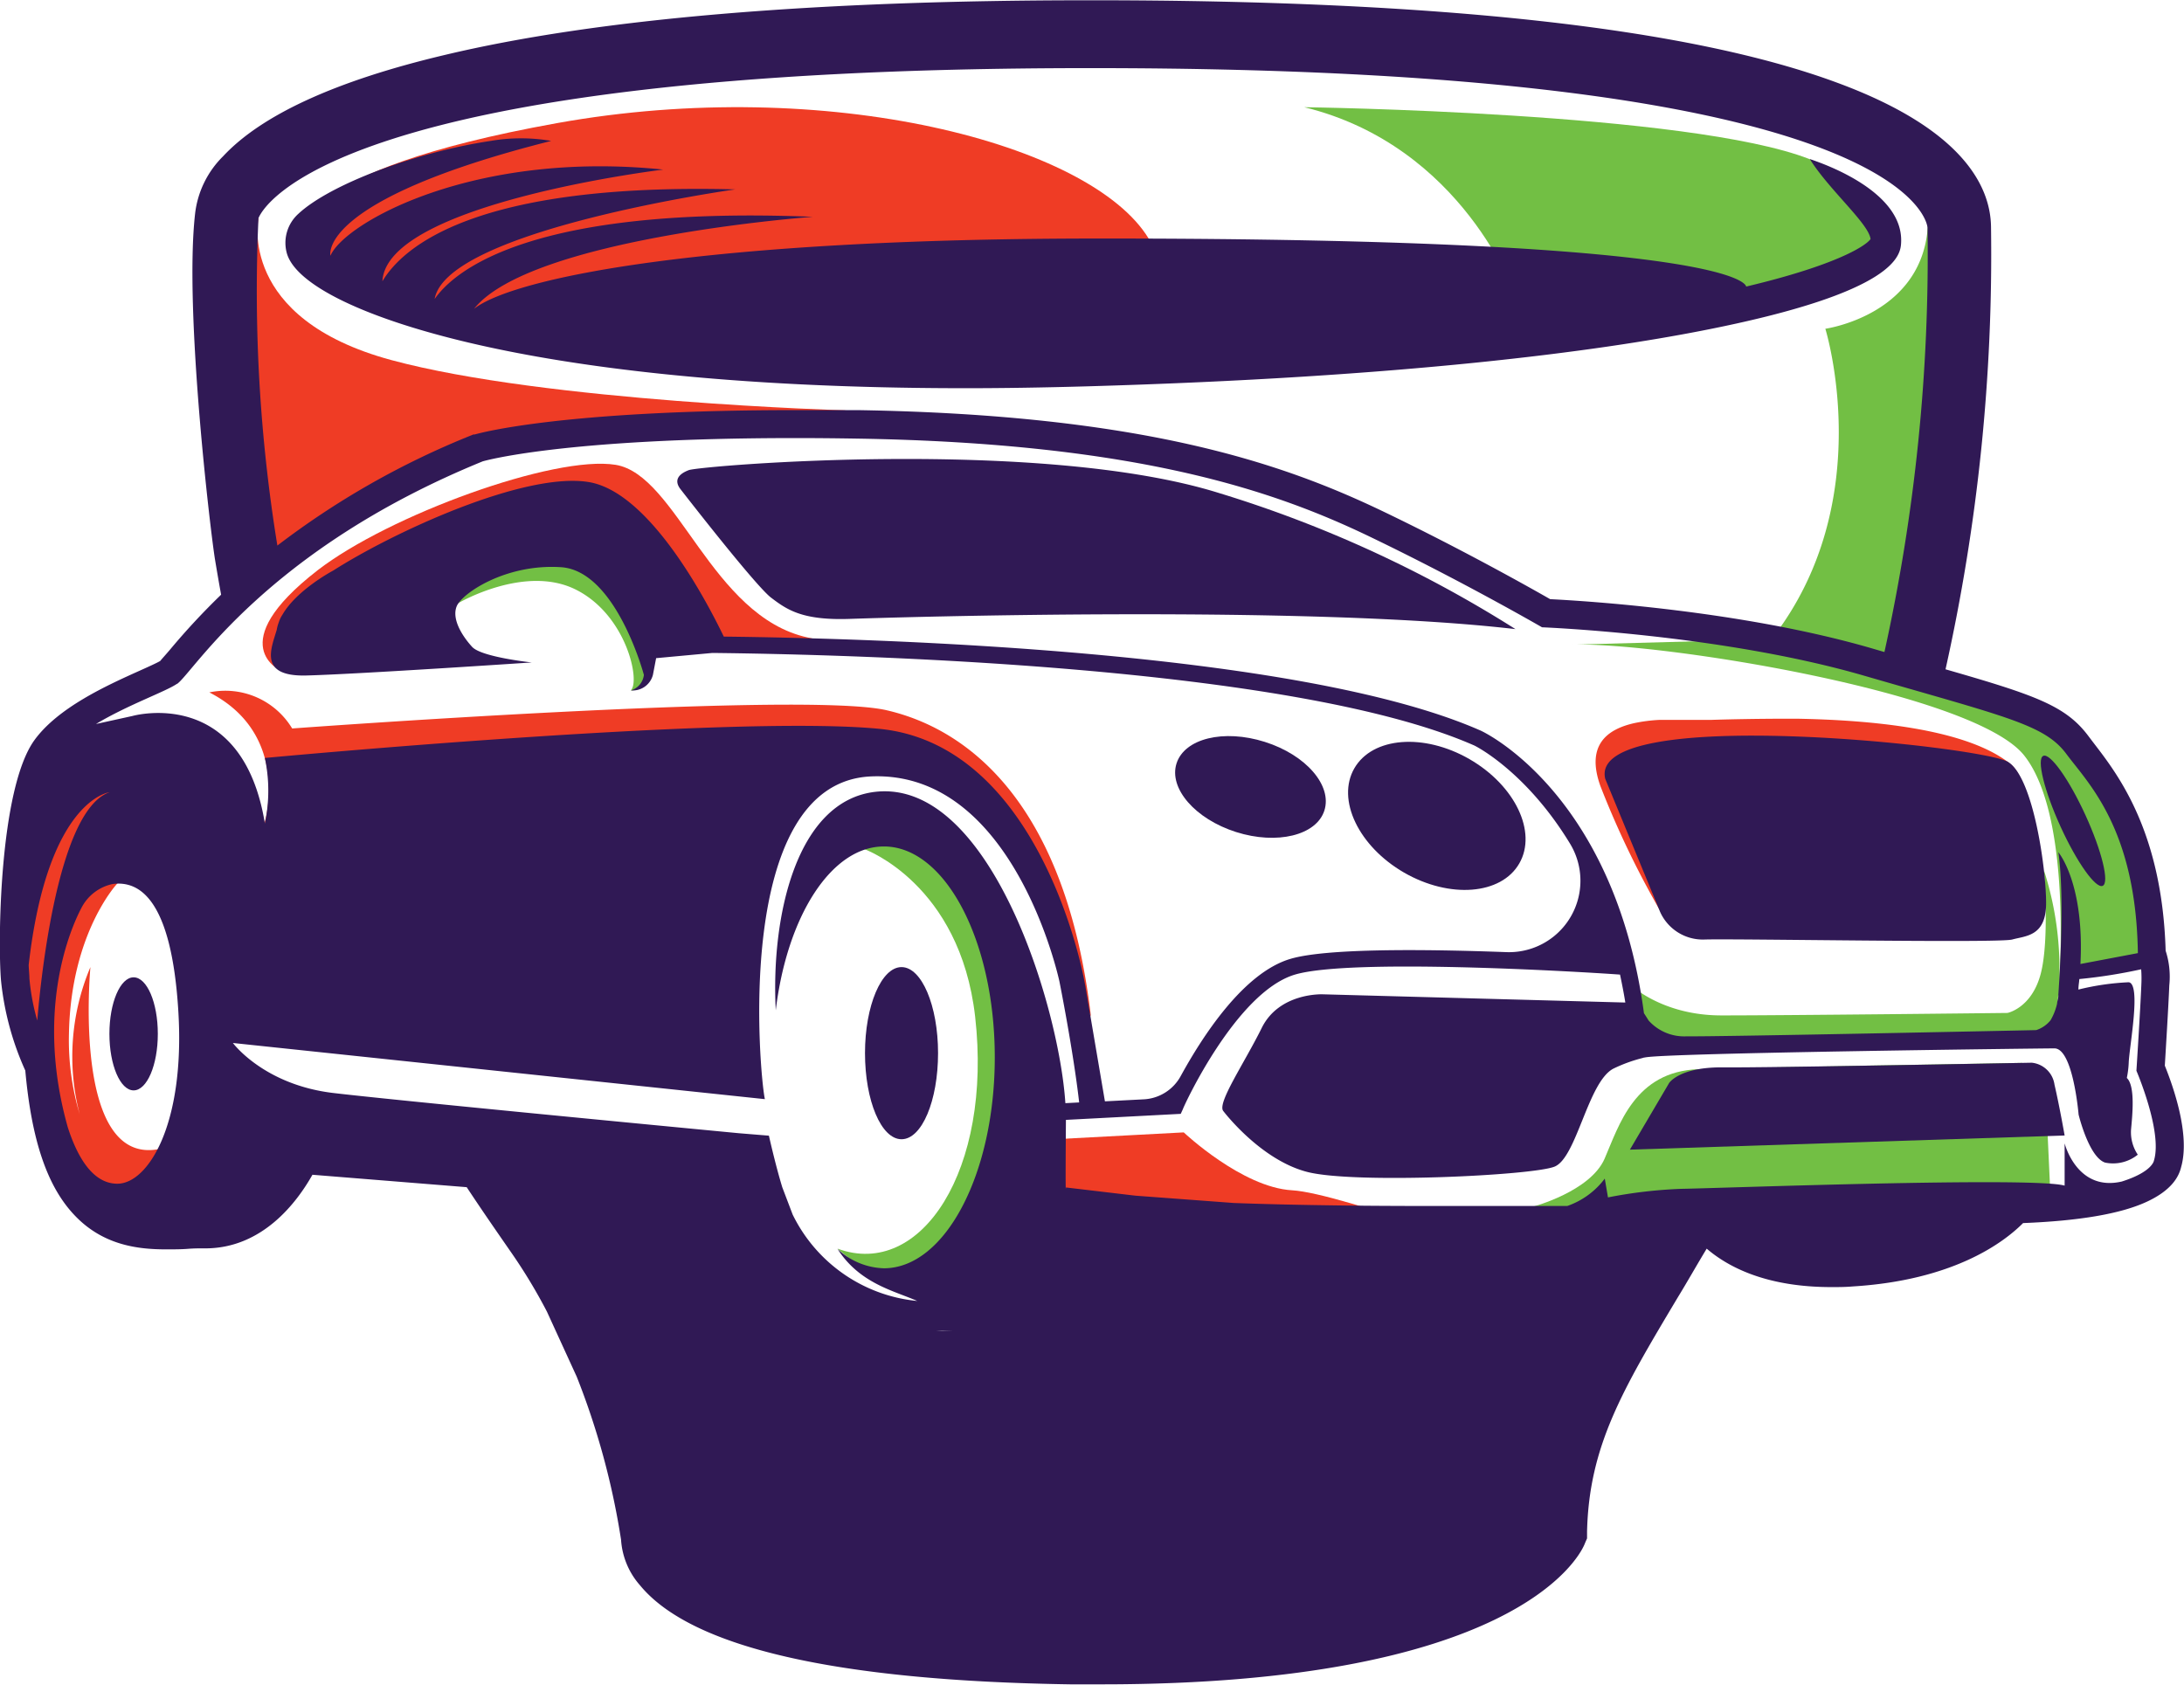
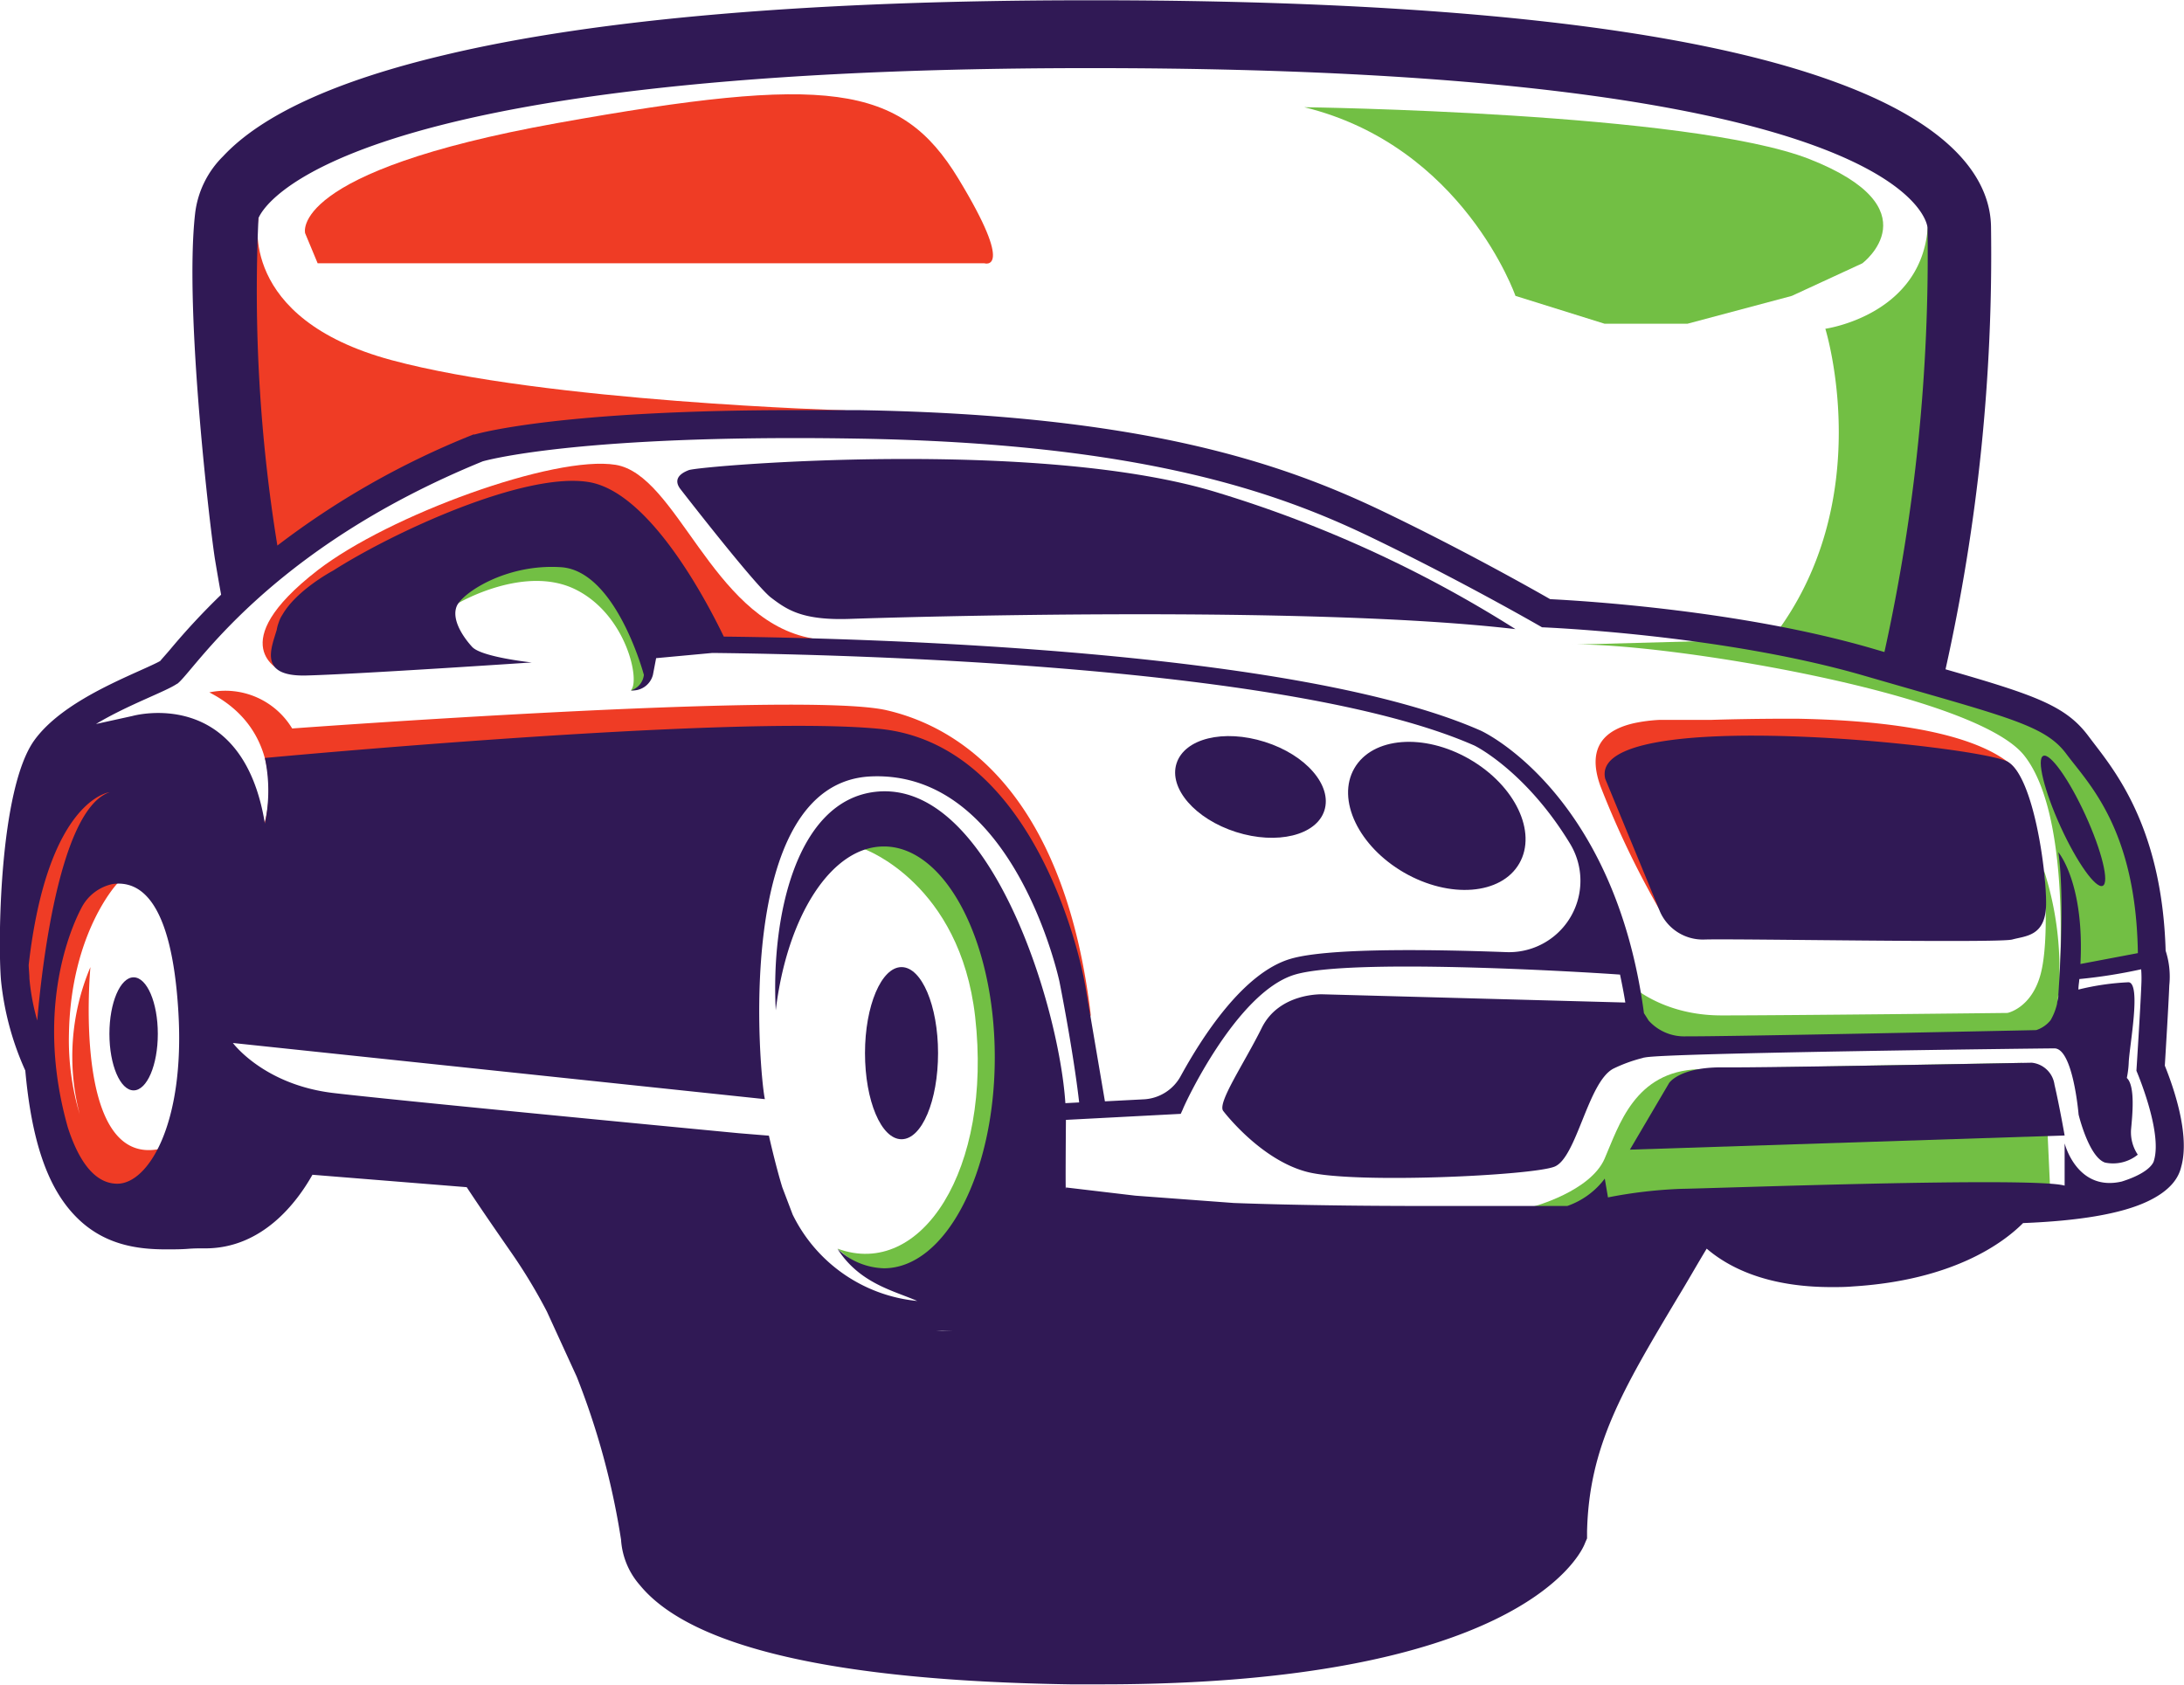
<svg xmlns="http://www.w3.org/2000/svg" viewBox="0 0 239.13 184.48">
  <defs>
    <style>.cls-1{fill:#301955;}.cls-2{fill:#72bf44;}.cls-3{fill:#ef3c25;}</style>
  </defs>
  <g id="Слой_2" data-name="Слой 2">
    <g id="Layer_1" data-name="Layer 1">
      <path class="cls-1" d="M98.71,124.75c2.23,0,4-4.22,4-9.43s-1.8-9.42-4-9.42-4,4.22-4,9.42S96.48,124.75,98.71,124.75Z" />
      <path class="cls-1" d="M85,121.13v0Z" />
      <path class="cls-1" d="M135.34,91.11c4.47,1.42,8.8.37,9.67-2.36s-2-6.08-6.52-7.51-8.8-.37-9.67,2.36S130.87,89.69,135.34,91.11Z" />
      <path class="cls-2" d="M228.18,113.75H226C226.9,114.67,228.18,113.75,228.18,113.75Z" />
      <path class="cls-2" d="M225.37,108.9l0-.31a2.67,2.67,0,0,1,0,.31l1.61,3.5.8-6.5,7.86-.88-.38-2-1.18-5.6-1.89-7.55s-3.93-6.84-6.55-9.33-15.3-7.1-15.3-7.1l4.21-44.64s-3.11-14.55-3.45-4.43S199.86,36,199.86,36s5.89,18.93-5.9,34l-21.77.59c9.39-.29,44,5.18,49.46,12.16,4.73,6,4.06,21.21,3.8,25.18a35.12,35.12,0,0,0-1.66-12.64s.64,7.59-.35,11.35-3.64,4.28-3.64,4.28-24.82.28-31.37.27-10-3.43-10-3.43l1.54,6.39,43.44-.41H226C225.48,113.16,225.1,111.8,225.37,108.9Z" />
      <path class="cls-2" d="M61.8,57.53,52,60.25l-1.87,5.82S57.4,61.78,63,64.54s7.15,10.1,6.06,11.06a2.07,2.07,0,0,0,2.09-1.83c.34-1.92.66-4.45.66-4.45l-5.47-10.4Z" />
      <path class="cls-2" d="M111.37,105.9l-5-8.45-2.07-5.21L94.13,89.35,94.68,93s10.43,3.75,12.09,18.33c1.9,16.76-5.92,28.77-15.07,25.4,0,0,7.73,7.33,16.13,3.84s3.9-17.36,3.9-17.36Z" />
      <path class="cls-2" d="M221.38,116.39s-28.34.47-35.38.69-8.75,6.22-10.31,9.8-7.8,5.24-7.8,5.24l.73,3.18,53.45-3.18,2.42-1.56-.46-10Z" />
      <path class="cls-2" d="M184.76,35.45l11.43-3.05,7.73-3.57s7.92-6-5.8-11.41c-13.09-5.13-55.31-5.68-55.31-5.68C160.22,16,165.93,32.4,165.93,32.4l9.76,3.05Z" />
      <path class="cls-3" d="M97.06,77.77c-9.21-2.12-65.07,2-65.07,2a8.55,8.55,0,0,0-9.07-3.95c9,4.61,6.06,14.24,6.06,14.24l3.15,2.13L85,81.24l16.05,3,5.12,2.7,4.68,4.77,8.6,19.61C116.75,88.28,106.28,79.89,97.06,77.77Z" />
      <path class="cls-3" d="M32.11,59.58,50.91,48l41.76-3.06S59.76,44,42.85,39.43,28.3,23.89,28.3,23.89l-4.09-1.53,3,40.09Z" />
      <path class="cls-3" d="M67.41,50.9c-6.71-1.09-24.84,5.52-32.64,11.55-10.56,8.19-4,11-4,11l7.75-4.58.65-3.49,18.5-8.84,4.63-.65,11.84,10.7,3.34,3.87,16.37.92s5.17.72-5.4-1.57S74.13,52,67.41,50.9Z" />
      <path class="cls-3" d="M219.86,83.45c-4.9-3.7-15.16-4.61-23.18-4.75v0H196c-3.68,0-6.81.07-8.64.13l-2.2,0c-1,0-2.24,0-3.47,0h0a17.57,17.57,0,0,0-2.73.35h0c-3,.67-5.35,2.41-3.72,6.92a100.33,100.33,0,0,0,7.07,14.55h5.24l1-6.15L213,99.5S225.76,87.9,219.86,83.45Z" />
-       <path class="cls-3" d="M34.78,28.83l8.23,3,12.61,3.57h73s3.45,1.09-2.86-9.29S90.55,8.17,61,13.48,33.41,25.54,33.41,25.54Z" />
+       <path class="cls-3" d="M34.78,28.83h73s3.45,1.09-2.86-9.29S90.55,8.17,61,13.48,33.41,25.54,33.41,25.54Z" />
      <path class="cls-3" d="M17.28,125.85C7.85,127.5,9.9,105.9,9.9,105.9A25.15,25.15,0,0,0,8.72,122a28.36,28.36,0,0,1-1.17-8.83c.21-11.06,5.3-16.43,5.3-16.43L14,89.89l1.83-5.61-4.8-.9L6.77,88.86S.11,101.42,3.12,113.19s3.31,15.43,3.31,15.43l3.2,3,3.16,2.28v0l1.18.84,5.69-.8S26.7,124.19,17.28,125.85Z" />
-       <path class="cls-3" d="M129.61,124l-14.33.76-3.55-1.51V136l56.16,2.65s-20.94-8-26.42-8.31S129.61,124,129.61,124Z" />
-       <path class="cls-1" d="M52.46,37.78c9.95,2.25,26.88,4.73,53.25,4.73,4.15,0,8.52-.07,13.14-.2,35.11-1,56.09-3.87,67.5-6.1,21.6-4.21,21.76-8.36,21.81-9.72.2-5.5-8.33-8.52-10-9.07,2.13,3.4,6.47,7.08,6.65,8.76-.59.82-4,2.92-13.62,5.2,0,0,.19-5.3-71-5.26-43.19,0-64,4.32-68.29,7.7C58.13,26,89,23.74,89,23.74c-30.77-1.23-39.21,5.85-41.41,9,1.33-7.58,32.91-12,32.91-12C52.13,20,44.13,27,41.87,30.8c.43-8.56,30.75-12.23,30.75-12.23C51.85,16.43,37.73,24.39,36.18,28c0,0-1.6-6.07,24.17-12.57a19.44,19.44,0,0,0-6.62,0c-8.22,1.23-17.62,4.76-21.08,8h0a4.27,4.27,0,0,0-1.27,4.2C32.26,31.19,40.14,35,52.46,37.78Z" />
      <path class="cls-1" d="M84.42,65.44c1.77,1.35,3.46,2.51,8.63,2.33s50.18-1.54,72.88,1.12A133.42,133.42,0,0,0,133.51,54C114,47.88,76.69,51,75.42,51.48s-1.6,1.21-.9,2.1C74.52,53.58,82.66,64.09,84.42,65.44Z" />
      <path class="cls-1" d="M153.73,95.55c5,2.88,10.64,2.44,12.62-1s-.46-8.54-5.45-11.42-10.63-2.43-12.61,1S148.75,92.67,153.73,95.55Z" />
      <path class="cls-1" d="M230.23,97c.75-.34-.09-3.81-1.89-7.74s-3.87-6.83-4.62-6.49.1,3.81,1.89,7.74S229.48,97.35,230.23,97Z" />
      <path class="cls-1" d="M222.46,116.37s-29,.56-33.8.51-5.91,1.72-5.91,1.72l-4.29,7.29,47.6-1.55s-.56-3.21-1.11-5.57A2.8,2.8,0,0,0,222.46,116.37Z" />
      <path class="cls-1" d="M2.77,117.23c.69,7.65,2.4,12.69,5.38,15.83,3.14,3.33,7,3.75,10.06,3.75.82,0,1.62,0,2.38-.06s1.29-.05,1.89-.05c6.28,0,10.05-5.08,11.73-8.06L51.1,130c1.63,2.47,3.13,4.63,4.43,6.51l.5.72a59.09,59.09,0,0,1,3.85,6.39l3.27,7.14A82.8,82.8,0,0,1,68,168.6a8.35,8.35,0,0,0,2.08,5c5.59,6.8,21.44,10.45,47.1,10.84l3.47,0c44.77,0,52.12-13.7,52.81-15.26l.15-.36.16-.36v-.78c.23-9.36,3.89-15.49,9.95-25.64,1-1.63,2-3.41,3.15-5.31,2.4,2.06,6.59,4.21,13.65,4.21.75,0,1.53,0,2.32-.07,11-.67,16.51-4.77,18.67-6.94,6.1-.24,10.62-1,13.47-2.3s3.6-2.83,3.84-3.85c1-3.52-.85-8.75-1.79-11.09.11-1.82.4-6.54.49-8.79a9.19,9.19,0,0,0-.4-3.79c-.38-13-5.2-19.26-7.82-22.67l-.6-.79c-2.48-3.35-5.77-4.51-15.68-7.36A208.83,208.83,0,0,0,218,24.83c-.06-4.4-3.06-10.71-16.92-15.8-16.24-6-43.65-9-81.46-9h-.42c-30,0-53.79,2-70.55,6-11.89,2.82-20,6.55-24.23,11.09a10.52,10.52,0,0,0-3.06,6.29c-1.21,10.7,1.73,35.18,2.19,37.91.21,1.26.43,2.54.66,3.8a76.84,76.84,0,0,0-5.58,6c-.42.5-.88,1-1.09,1.26-.39.23-1.46.71-2.33,1.1-3.53,1.59-8.86,4-11.45,7.58-3.86,5.37-4,22.25-3.65,26.3A31.6,31.6,0,0,0,2.77,117.23Zm10.08,12.39c-2.66,0-4.35-2.85-5.42-6.15C3.39,109.2,8.73,99.79,9,99.26a5,5,0,0,1,3.35-2.46c2.91-.38,6.44,1.65,7.18,14S16.2,129.62,12.85,129.62Zm76.52,11.49v0l0,0Zm13.18,4.59.63,0,1.16.07ZM84.94,110.63C86.17,100.36,91,92.69,96.78,92.69c6.71,0,12.14,10.34,12.14,23.09s-5.43,23.1-12.14,23.1a7.7,7.7,0,0,1-5.08-2.12c2.43,3.79,6.16,4.57,8.73,5.7A17,17,0,0,1,86.79,133L85.65,130c-.77-2.53-1.46-5.64-1.46-5.64l-3.3-.27c-9.1-.87-38.08-3.65-44.45-4.41-7.58-.92-10.94-5.47-10.94-5.47l58.25,6.15c-.52-2.11-3.69-34.67,11.62-35.34,15.72-.67,20.63,22.46,20.63,22.46s1.5,7.48,2.16,13.24l-1.51.08c-.7-10.75-8.31-35.53-20.83-34.09C87.19,87.72,84.4,100.35,84.94,110.63Zm149.52-2.82c-.11,2.76-.54,9.44-.54,9.44s2.88,6.68,1.92,9.83c0,0-.14,1.23-3.52,2.3-4.93,1.14-6.26-4.18-6.26-4.18v4.63c-3.39-1-38.3.3-41.94.35a50.94,50.94,0,0,0-8.06.94l-.35-2.06a8.69,8.69,0,0,1-4.11,3c-3.59,0-7.6,0-11.78,0s-8.25,0-12.4-.05c-5.14-.06-9.17-.16-12.34-.28l-10.76-.8-7.61-.9s-.07,1.94,0-7.4l12.57-.66.24-.52c0-.13,5.79-12.81,12.27-14.73,6-1.78,30.32-.37,35.59,0,.21,1,.41,2,.58,3.06l-33.12-.9s-4.76-.22-6.69,3.68-4.91,8.25-4.21,9.1c0,0,4.08,5.4,9.27,6.69s24.57.38,27-.6,3.65-9.27,6.44-10.73a16.55,16.55,0,0,1,3.14-1.15l.24-.07h.06c1.93-.5,43.61-1,44.85-1,2.05,0,2.65,7.25,2.65,7.25s1.12,4.68,2.91,5.26a4.31,4.31,0,0,0,3.57-.87,4.4,4.4,0,0,1-.74-2.72c.12-1.37.51-4.78-.46-5.68a10.6,10.6,0,0,0,.21-1.73c.09-1.85,1.37-8.56,0-8.75a28,28,0,0,0-5.51.8c0-.4.07-.77.1-1.15a57,57,0,0,0,6.77-1.07A13.68,13.68,0,0,1,234.46,107.81ZM28.3,23.89c.5-1.23,8.37-16.43,90.9-16.43h.42c90.27,0,91.43,17.32,91.43,17.49v.16a201.59,201.59,0,0,1-4.72,46.29l-1.4-.41c-14.23-4.13-31.35-5.19-35.2-5.38-2.24-1.28-9.81-5.54-18.36-9.64-10.82-5.18-26.11-10.55-57.43-11.06-2.33,0-4.63,0-6.84,0-25.82,0-34.76,2.56-35.13,2.67l-.15,0-.14.06A90.13,90.13,0,0,0,30.37,59.74,173.83,173.83,0,0,1,28.3,23.89Zm-8.91,51c1.8-1.27,9.7-14.66,33.46-24.37,0,0,8.58-2.55,34.25-2.55q3.23,0,6.79.06c31,.5,46,5.88,56.14,10.76s18.81,9.9,18.81,9.9,19.61.76,35.23,5.29,19.8,5.37,22.18,8.58,7.63,8.19,7.83,21.81l-6.29,1.19c.46-8.89-2.42-12.24-2.42-12.24.78,5.2,0,15.6,0,15.6,0,.18,0,.34-.05.51a2.54,2.54,0,0,0-.09.49,6.44,6.44,0,0,1-.71,1.8,3.37,3.37,0,0,1-1.57,1.08s-34.57.73-38.28.68a5.23,5.23,0,0,1-4.16-1.73c-.18-.29-.35-.56-.51-.8-3.19-23.83-17.32-30.74-18-31-20-8.75-66.37-10.06-82.75-10.24-2.1-4.35-8.23-15.83-14.77-16.92-7-1.16-21.31,5.42-28,9.69h0s-4,2.11-5.56,4.84a3.27,3.27,0,0,0-.4.84,4.07,4.07,0,0,0-.22.81h0c-.61,2.06-2,5.11,3.18,5,5.63-.14,24.74-1.43,24.74-1.43s-5.49-.58-6.52-1.7S49.43,67.83,50,66.4s5.39-4.69,11.43-4.29S70.5,73.9,70.5,73.9a2,2,0,0,1-1.42,1.7,2.28,2.28,0,0,0,2.41-1.7l.35-1.83L78,71.5c14.89.16,63.35,1.35,83.32,10.09.09,0,5.74,2.81,10.59,10.8a7.82,7.82,0,0,1-7,11.87c-8.95-.33-19.7-.43-23.62.74-5.22,1.54-9.74,8.69-12,12.81a4.89,4.89,0,0,1-4.06,2.57l-4.25.22-2.13-12.52c-.8-4.79-6.21-26.67-22.57-28.27S29,83,29,83a17.25,17.25,0,0,1,0,7.16C26.52,75,14.51,78.4,14.51,78.4l-4,.88C14,77.18,18.18,75.72,19.39,74.87ZM12,86.75c-5.61,1.9-7.51,20.09-7.92,25a24.35,24.35,0,0,1-.86-4.61c0-.42-.06-.92-.08-1.47C5.21,87.49,12,86.75,12,86.75Z" />
      <path class="cls-1" d="M181.78,99.88a5.12,5.12,0,0,0,4.86,3c3.59-.11,32.18.41,33.68,0s3.65-.35,3.71-3.83-1.33-13.89-4.17-15.62-46.07-6.37-44.1,1.85Z" />
      <ellipse class="cls-1" cx="14.63" cy="113.21" rx="2.65" ry="6.19" />
    </g>
  </g>
</svg>